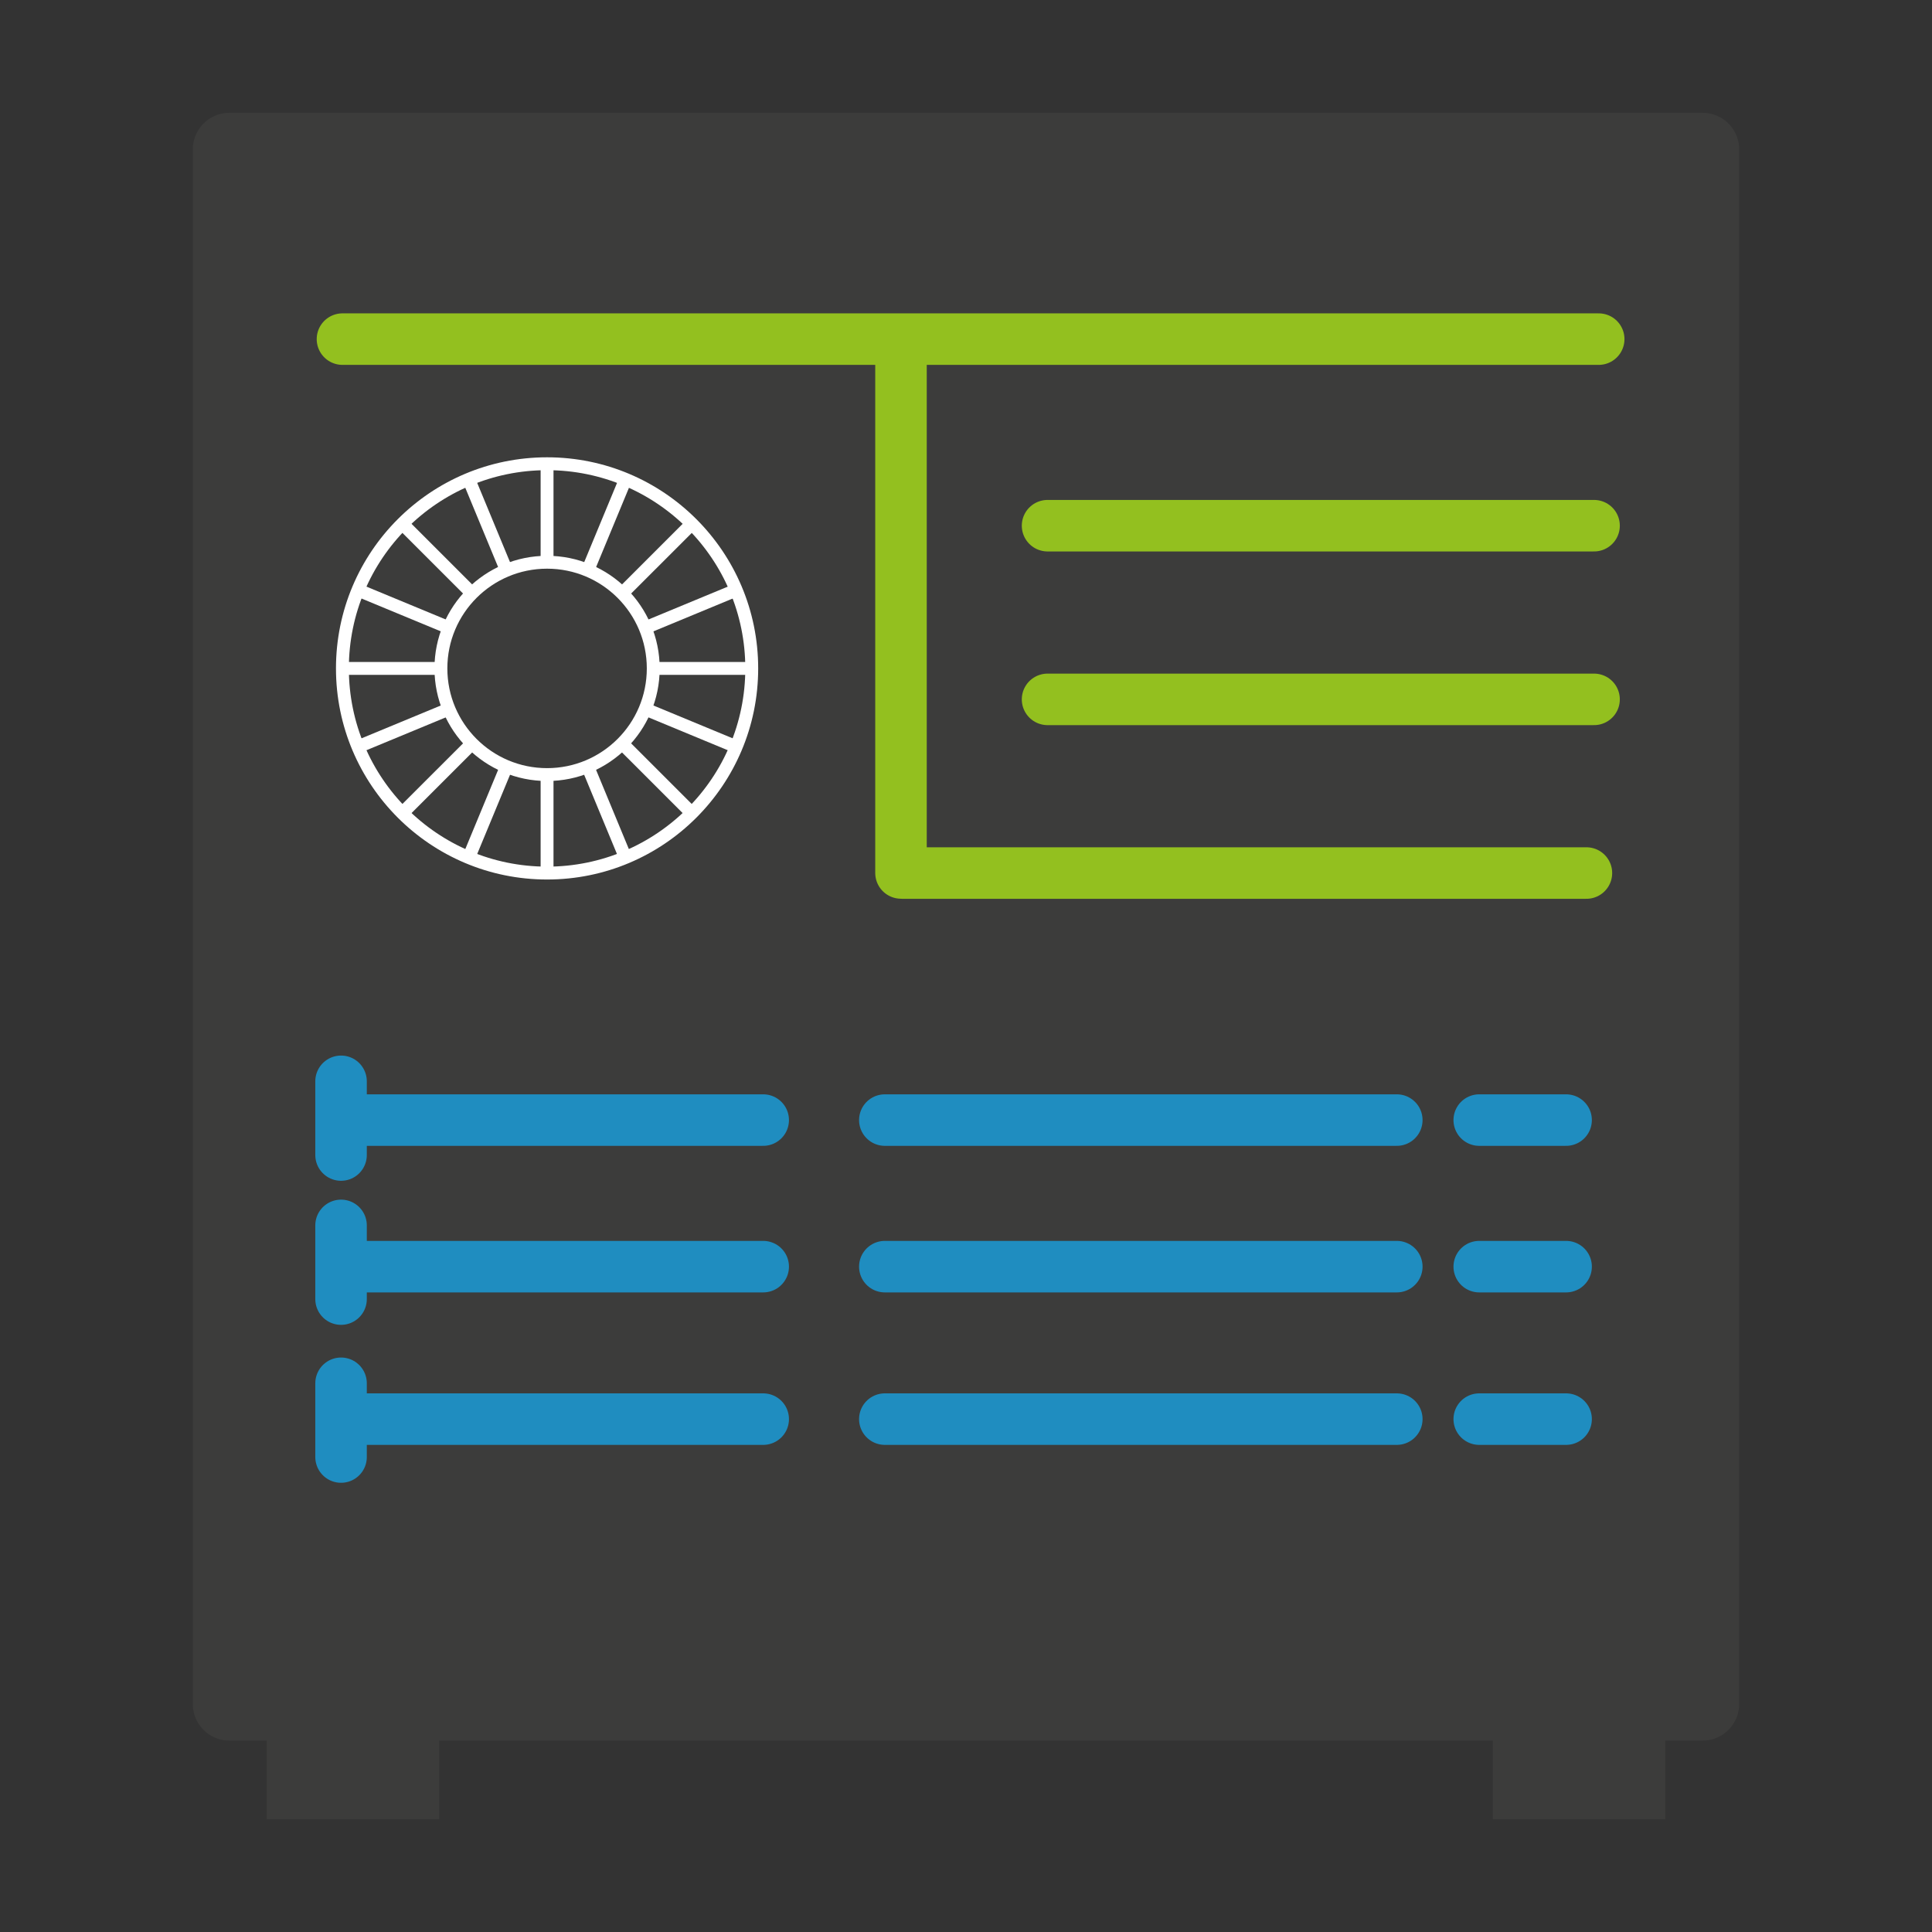
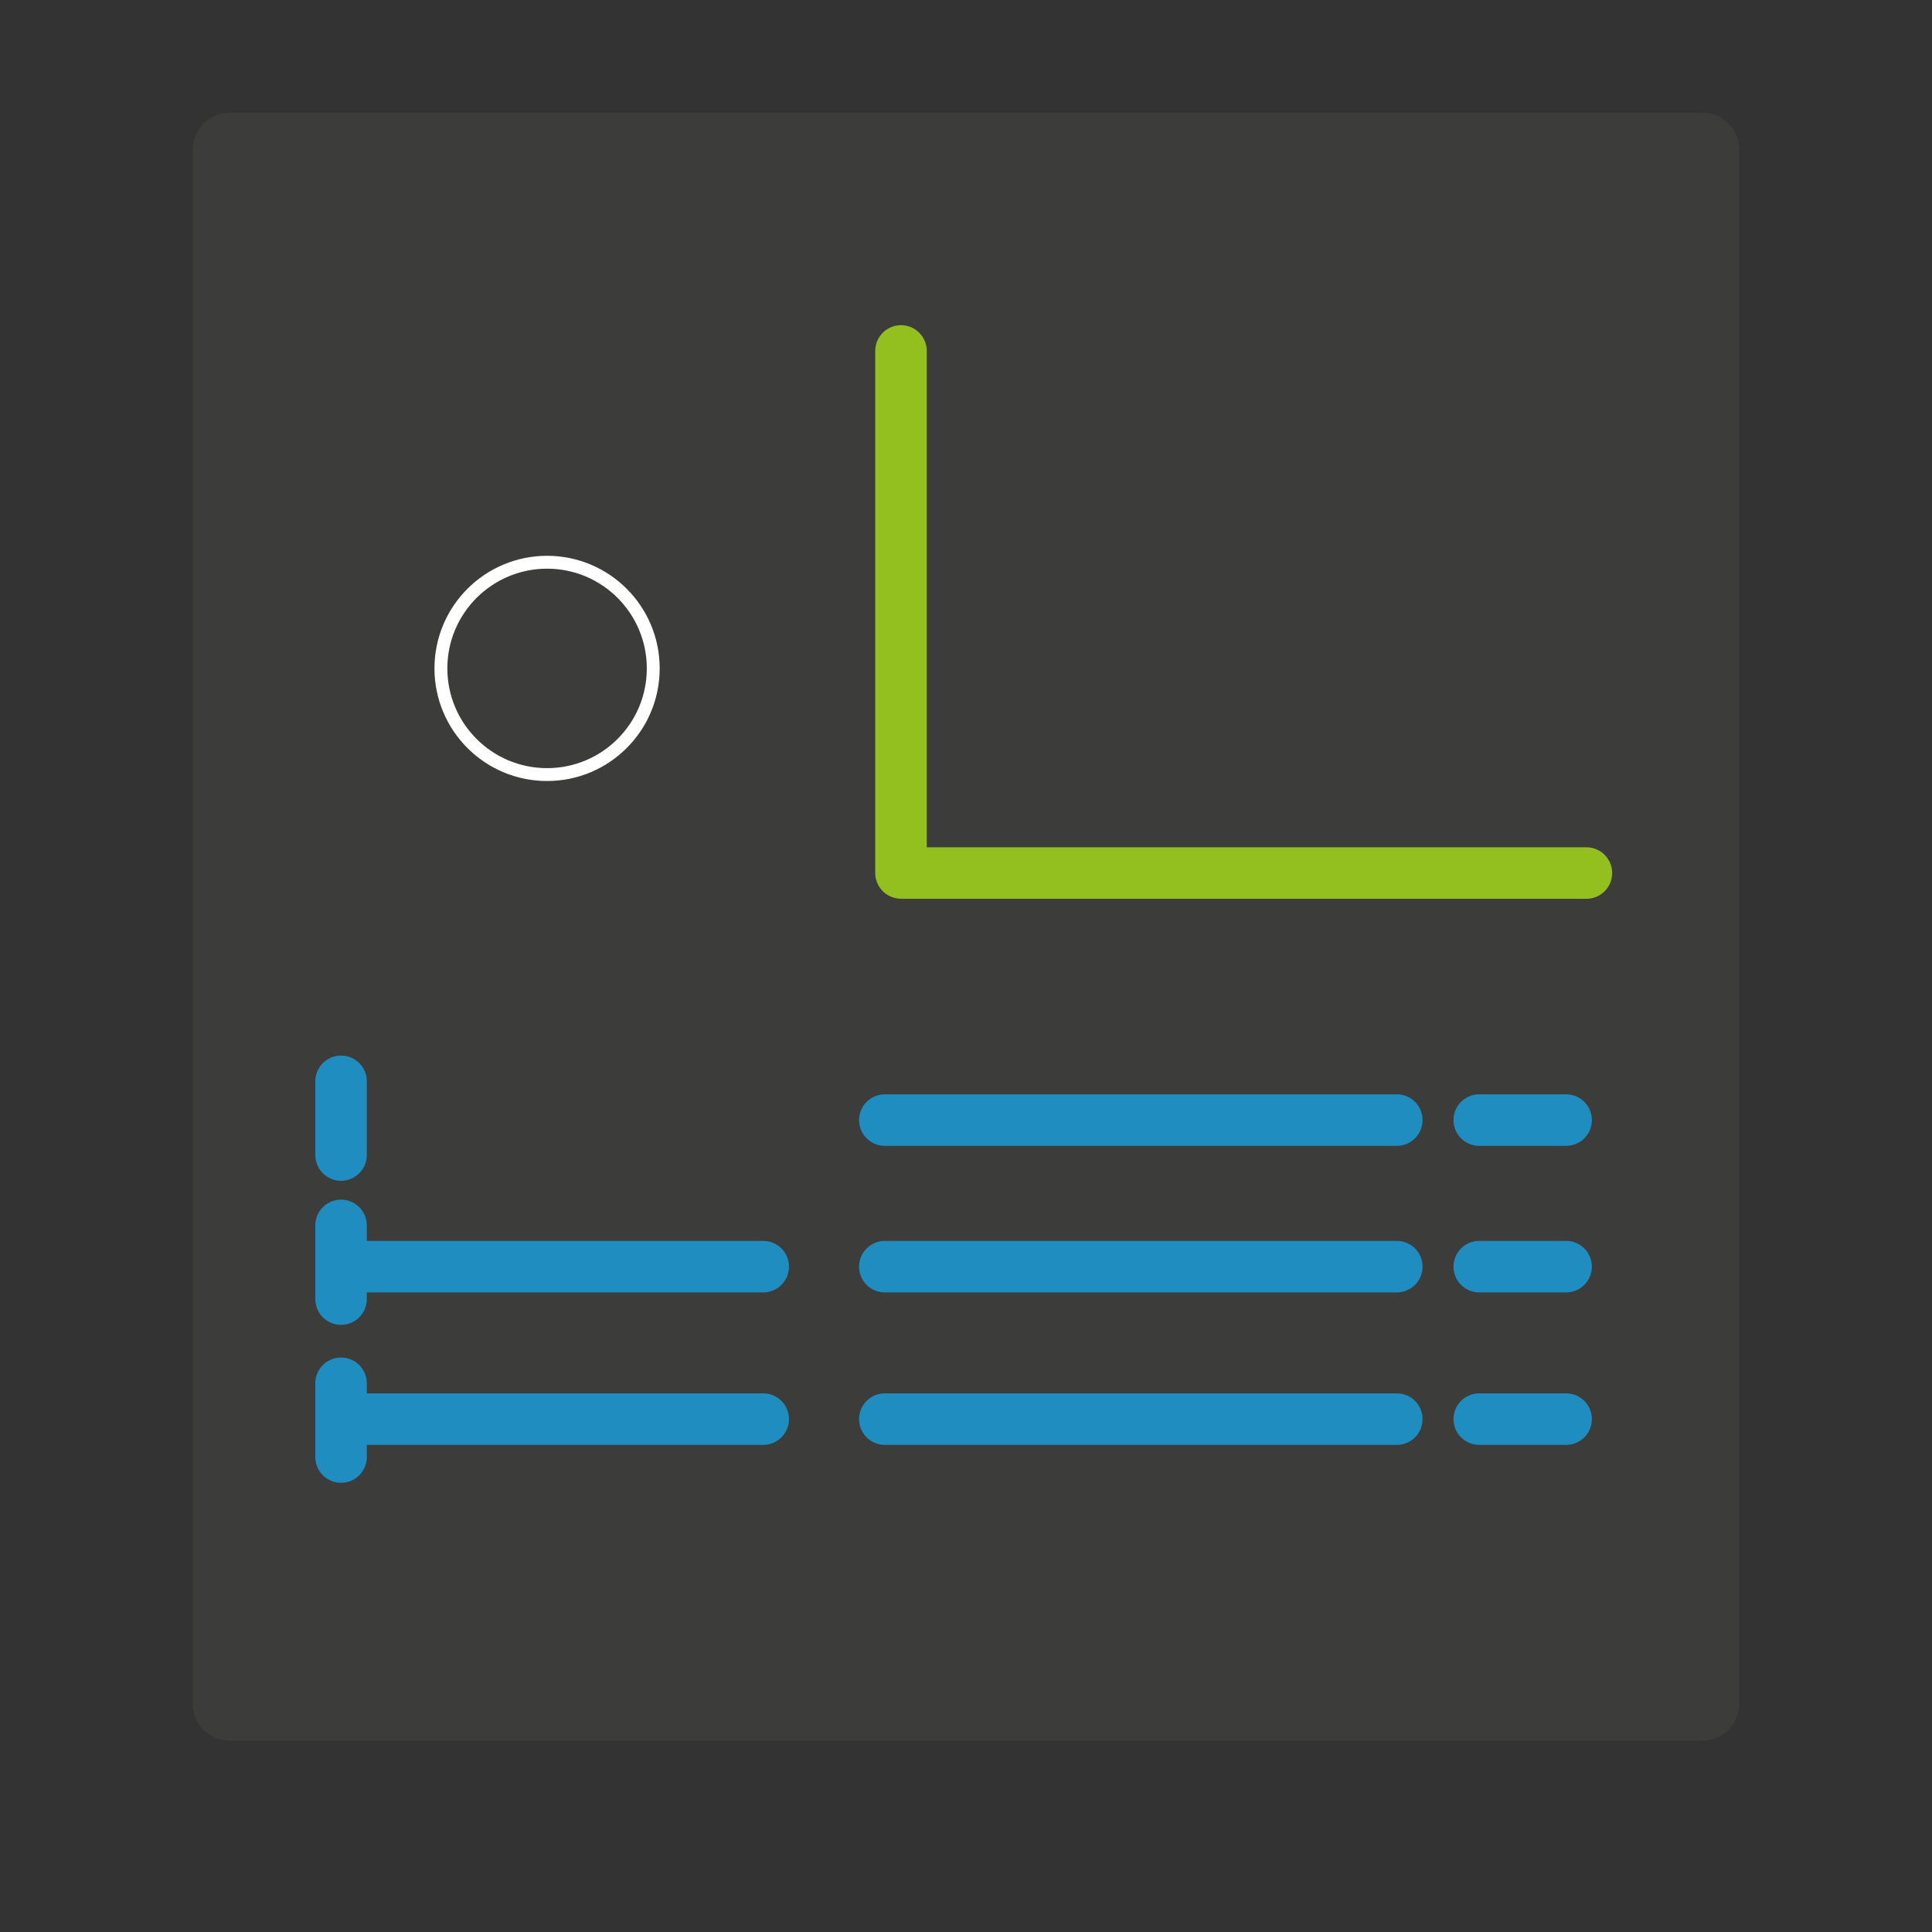
<svg xmlns="http://www.w3.org/2000/svg" width="150" height="150" viewBox="0 0 150 150">
  <rect x="0" y="0" width="150" height="150" fill="#333333" stroke="none" />
  <path fill="#3C3C3B" d="M135.029 132.305a2.841 2.841 0 0 1-2.836 2.834H17.805a2.84 2.84 0 0 1-2.834-2.834V11.592a2.842 2.842 0 0 1 2.834-2.834h114.388a2.842 2.842 0 0 1 2.836 2.834v120.713z" />
-   <path fill="#3C3C3B" d="M20.709 127.895h13.384v13.35H20.709zM115.906 127.895h13.384v13.35h-13.384z" />
  <g stroke-miterlimit="10">
-     <circle fill="none" stroke="#FFF" cx="42.475" cy="51.895" r="15.89" />
-     <path fill="none" stroke="#FFF" d="M42.474 67.778v-31.77M48.552 66.569L36.396 37.22M53.707 63.127L31.24 40.665M57.151 57.975L27.799 45.816M58.36 51.896H26.589M57.154 45.818L27.801 57.975M53.711 40.667l-22.468 22.46M48.56 37.222l-12.163 29.35" />
    <circle fill="#3C3C3B" stroke="#FFF" cx="42.475" cy="51.895" r="8.243" />
-     <path fill="none" stroke="#1F8DC0" stroke-width="4" stroke-linecap="round" d="M26.589 86.963h32.666" />
-     <path fill="none" stroke="#93C01F" stroke-width="4" stroke-linecap="round" d="M81.332 40.815h42.43M81.332 54.299h42.43M26.589 26.329h97.534" />
    <path fill="none" stroke="#1F8DC0" stroke-width="4" stroke-linecap="round" d="M26.589 98.342h32.666M26.589 110.18h32.666M68.698 86.963h39.749M68.698 98.342h39.749M68.698 110.18h39.749M114.848 86.963h6.744M114.848 98.342h6.744M114.848 110.18h6.744M26.479 95.139v5.722M26.479 83.953v5.723M26.479 107.398v5.725" />
    <path fill="none" stroke="#93C01F" stroke-width="4" stroke-linecap="round" d="M70.063 67.783h53.106M69.953 67.776V27.247" />
  </g>
</svg>